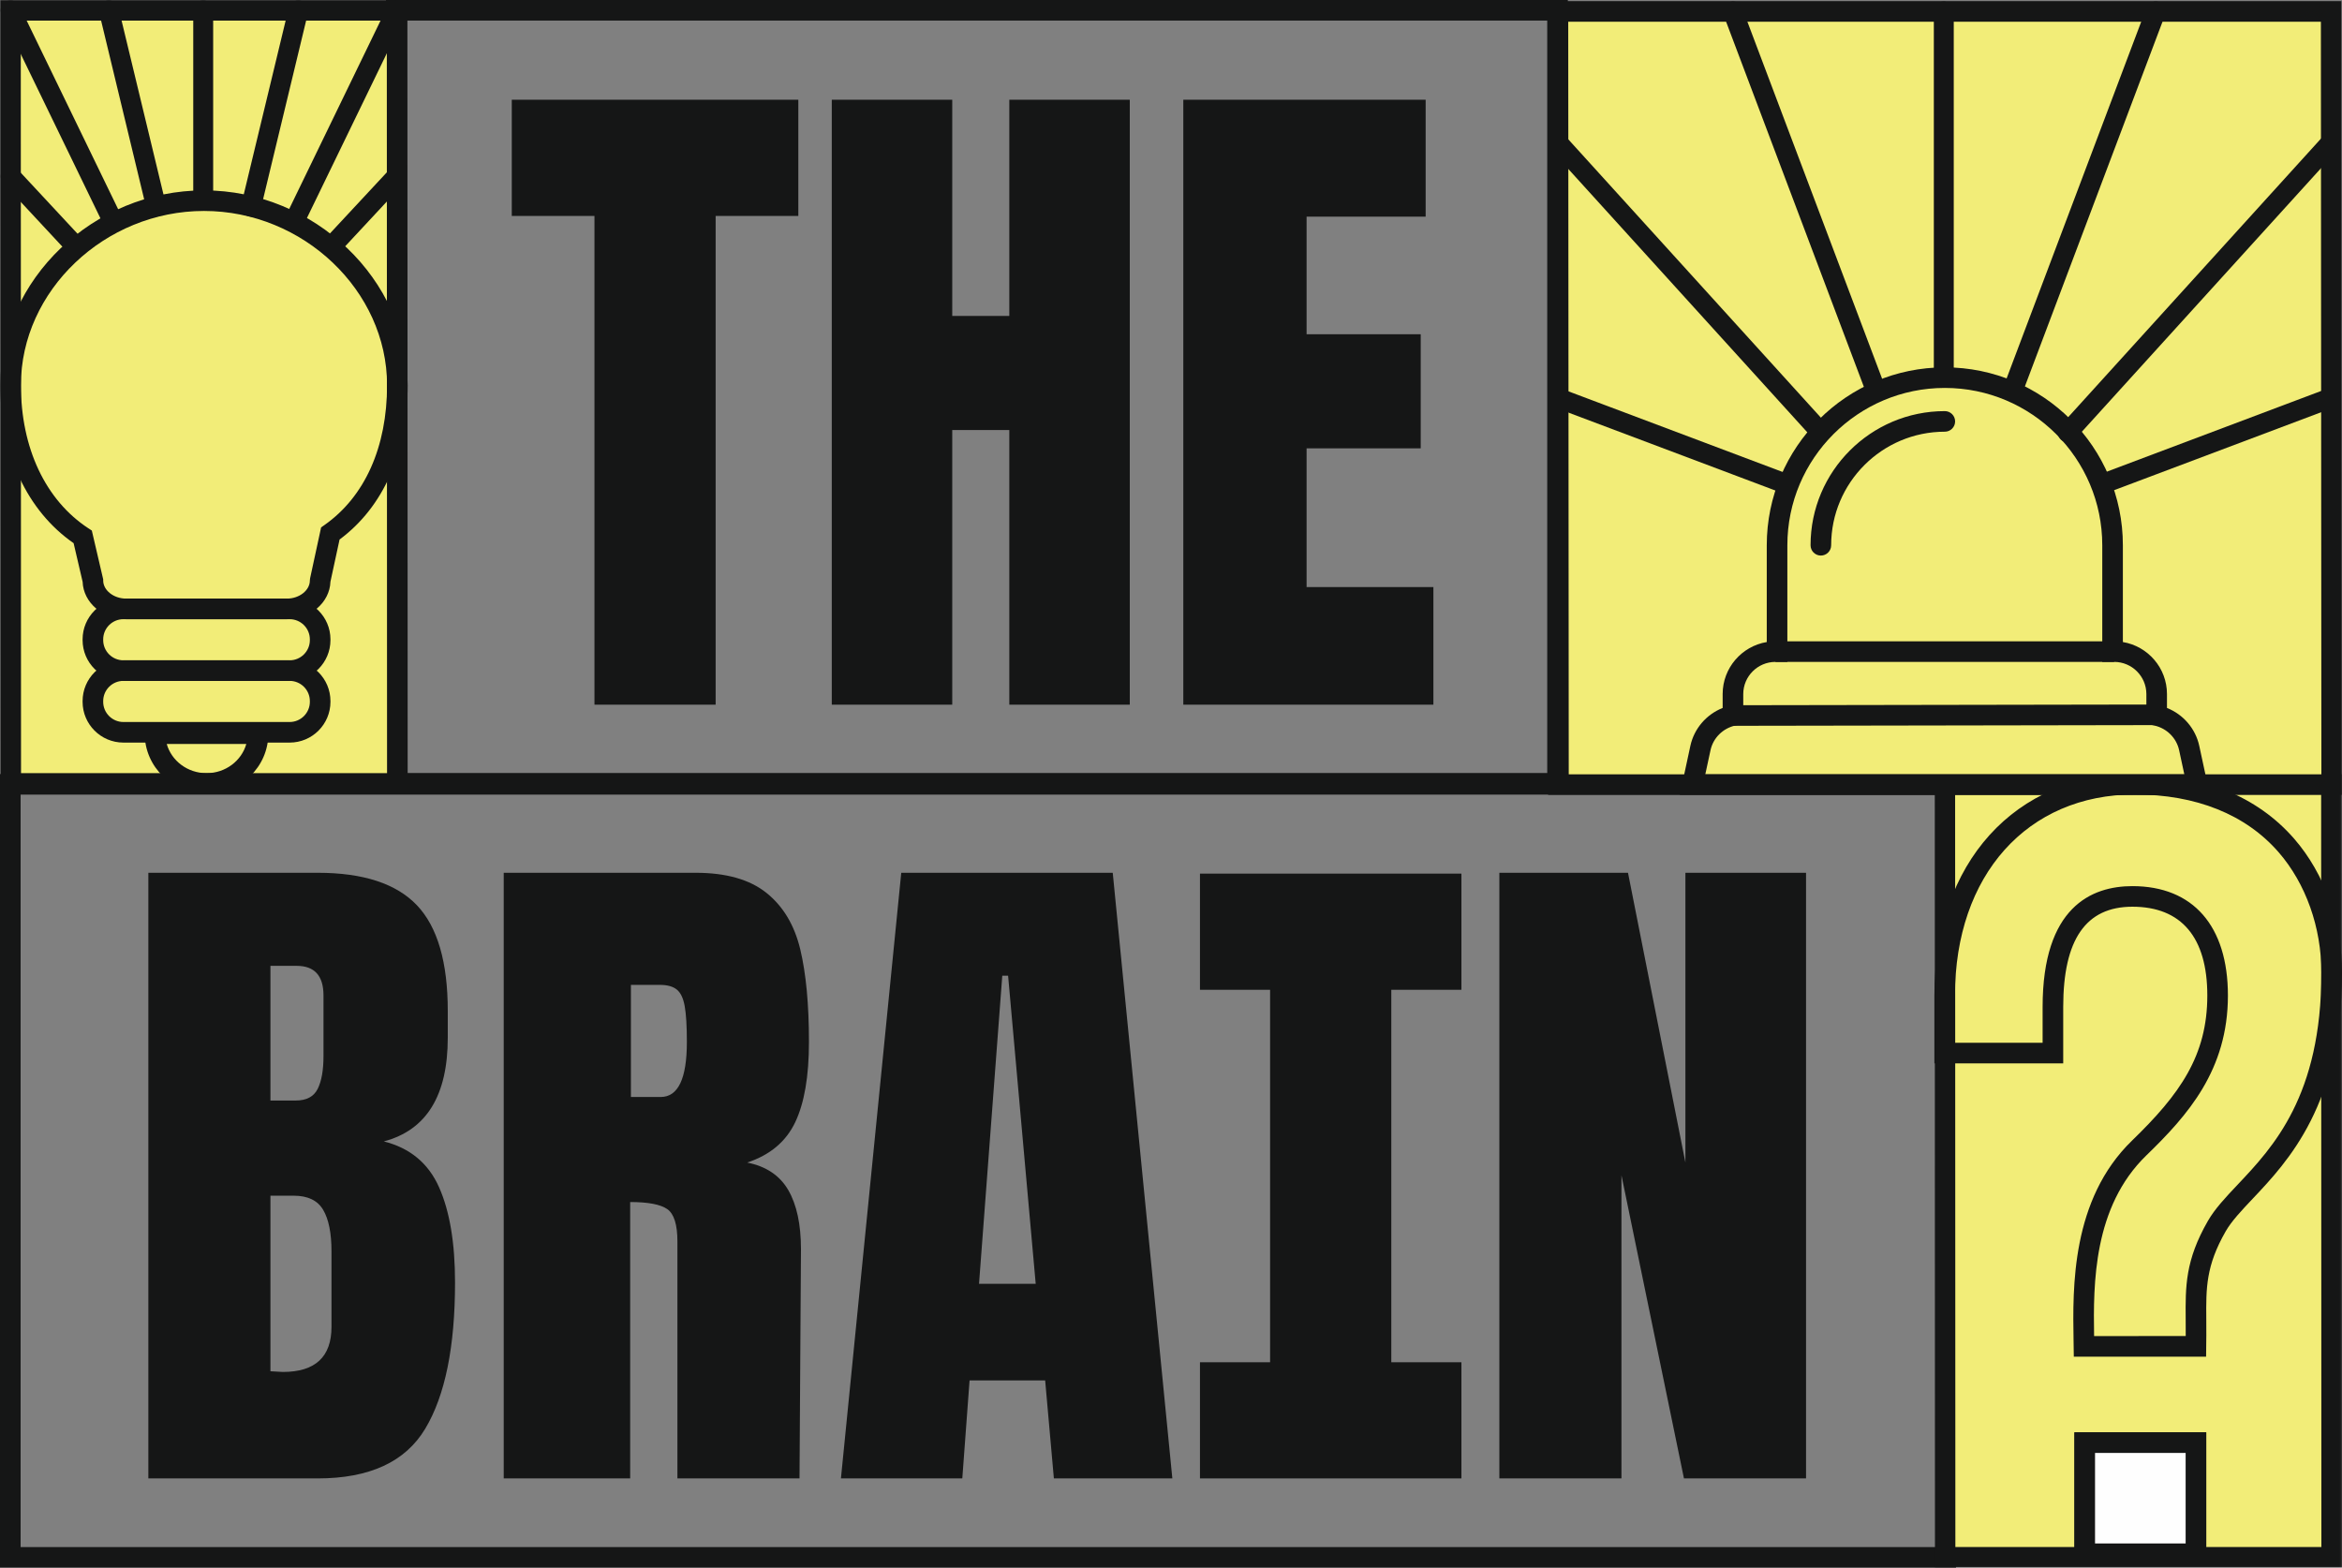
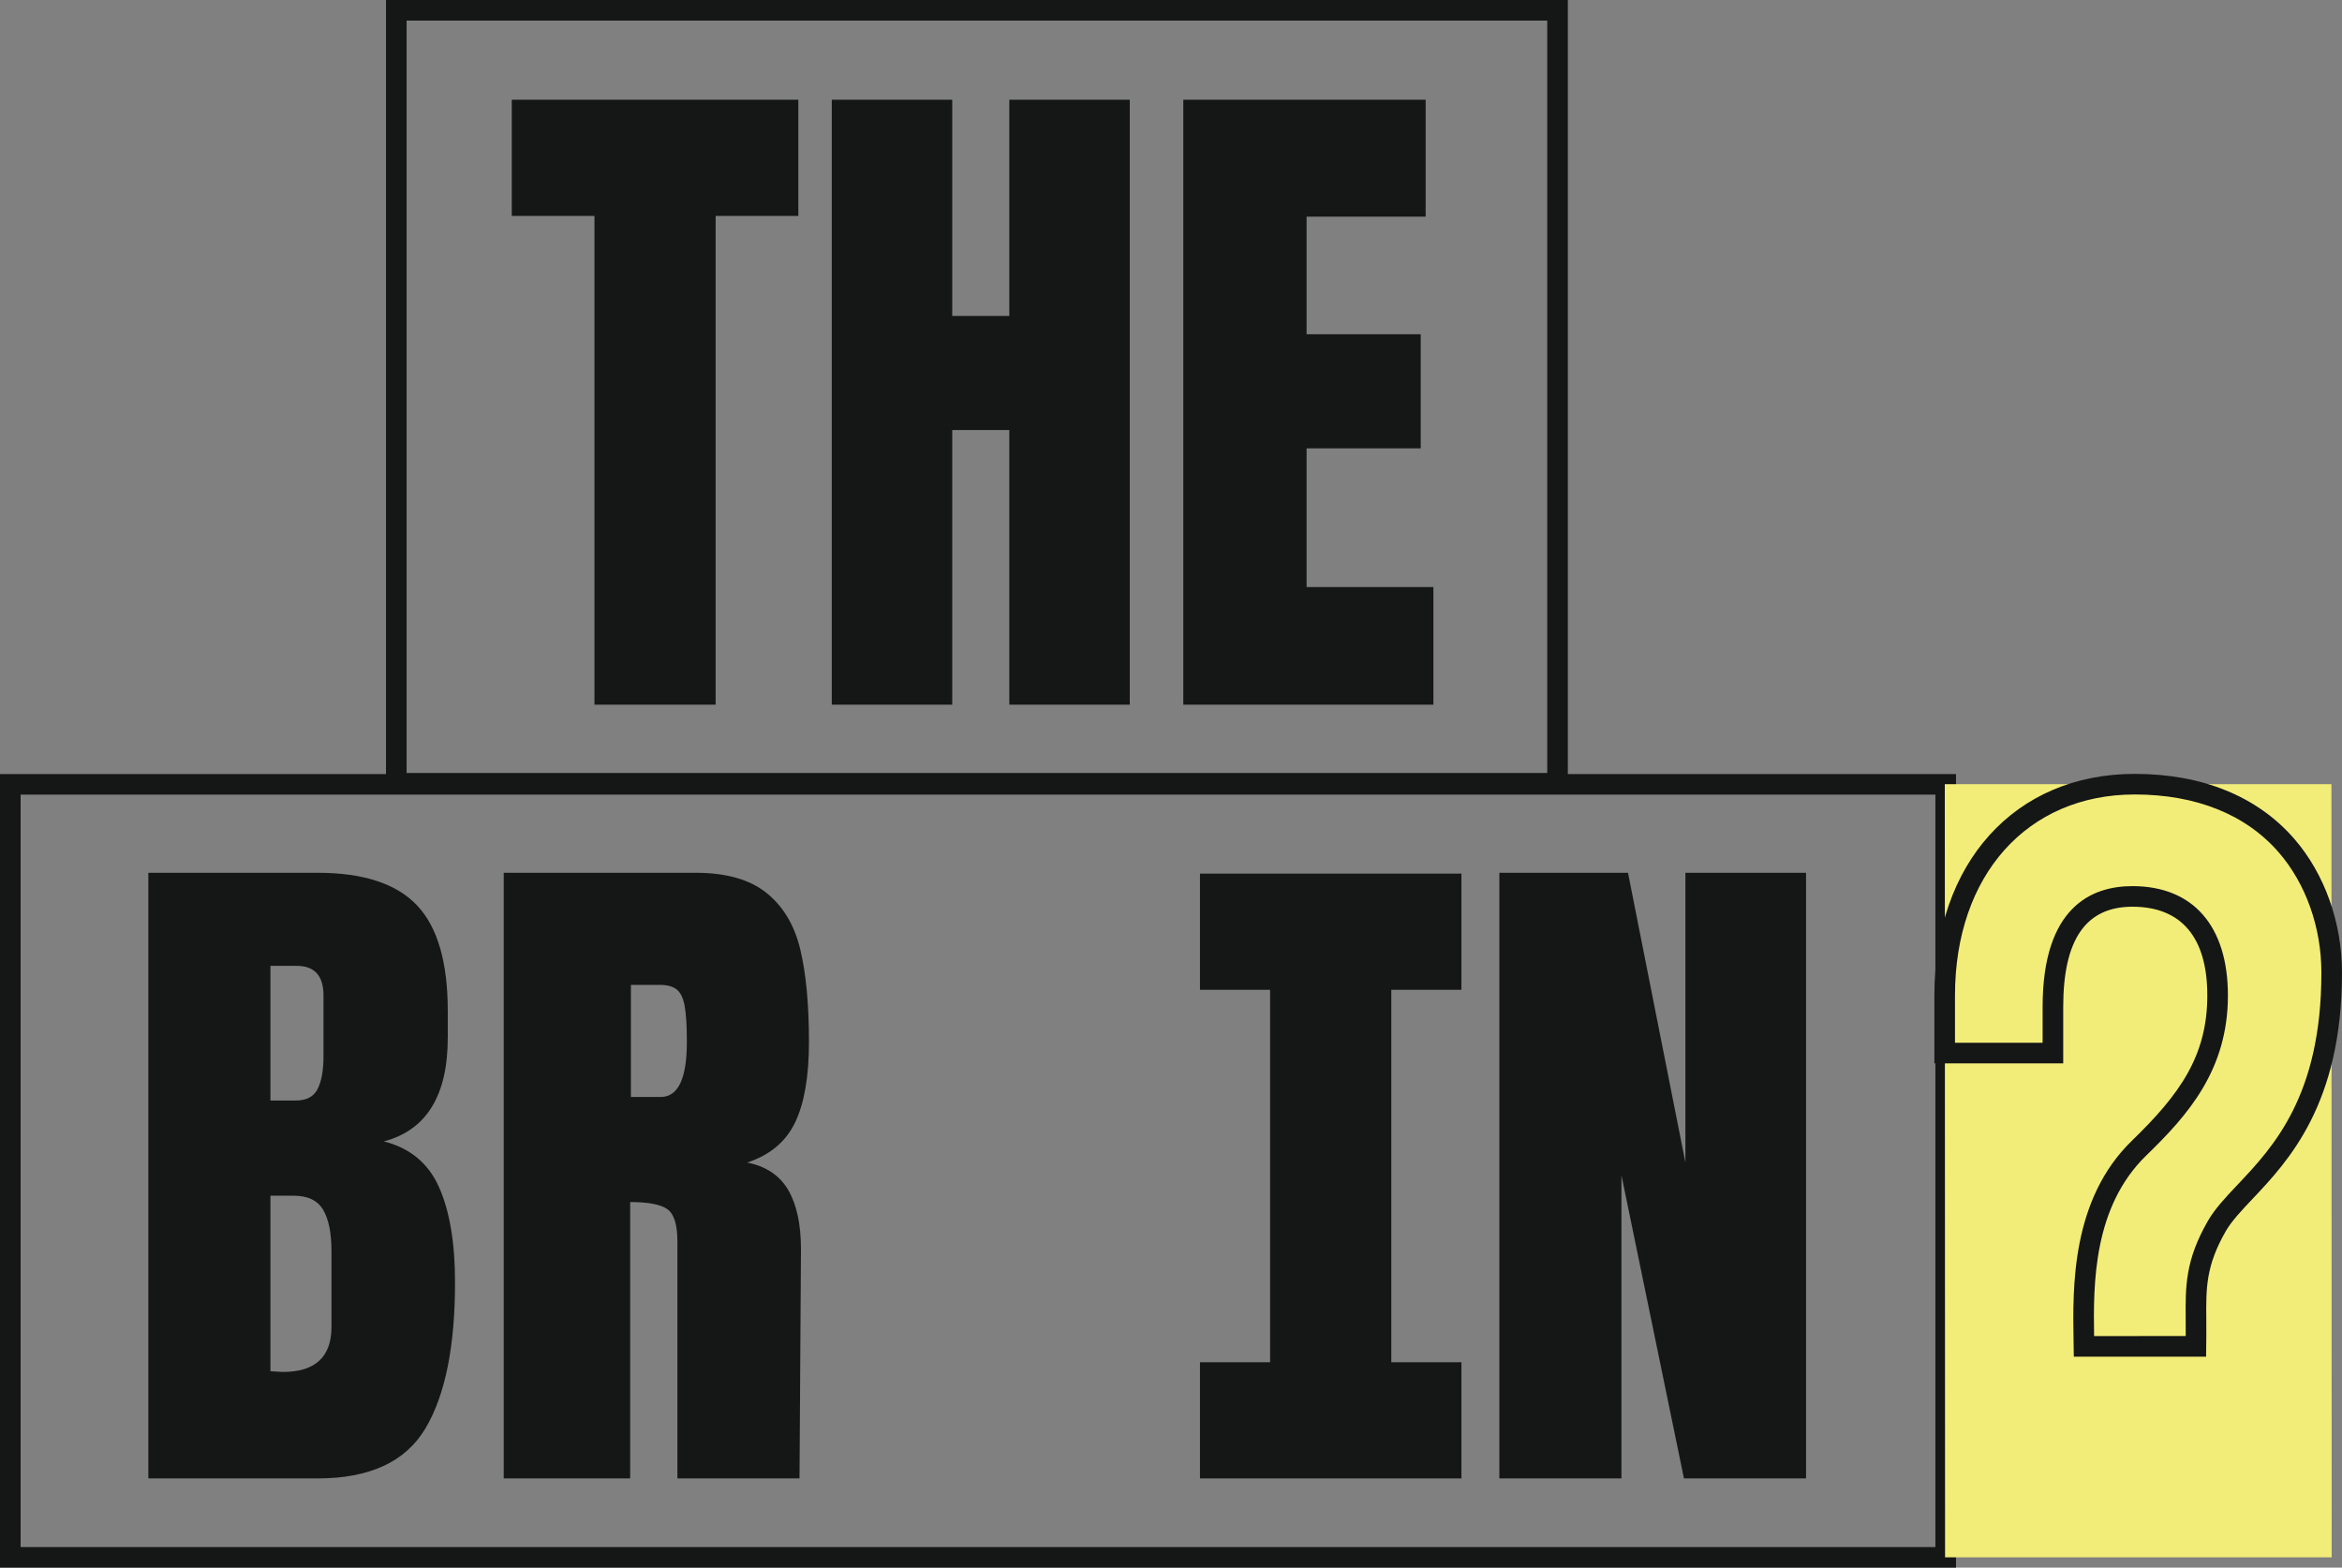
<svg xmlns="http://www.w3.org/2000/svg" xmlns:xlink="http://www.w3.org/1999/xlink" width="1080px" height="723px" viewBox="0 0 1080 723" version="1.1">
  <rect x="0" y="0" width="1080" height="723" fill="#808080" stroke="none" />
  <title>Logo-brain1</title>
  <defs>
    <polygon id="path-1" points="0 0 187.912 0 187.912 366.078 0 366.078" />
-     <polygon id="path-3" points="0 723 1080 723 1080 0 0 0" />
  </defs>
  <g id="Logo-brain1" stroke="none" stroke-width="1" fill="none" fill-rule="evenodd">
    <g id="Group-52">
      <path d="M0,723 L902,723 L902,357 L0,357 L0,723 Z M9.505,713.508 L892.495,713.508 L892.495,366.492 L9.505,366.492 L9.505,713.508 Z" id="Fill-1" fill="#151616" />
      <path d="M236,99.593 L274.136,99.593 L274.136,325 L330.012,325 L330.012,99.593 L368.145,99.593 L368.145,46 L236,46 L236,99.593 Z M465.437,145.714 L439.122,145.714 L439.122,46 L383.568,46 L383.568,325 L439.122,325 L439.122,198.331 L465.437,198.331 L465.437,325 L520.988,325 L520.988,46 L465.437,46 L465.437,145.714 Z M602.526,270.759 L602.526,206.775 L655.154,206.775 L655.154,154.159 L602.526,154.159 L602.526,99.918 L657.429,99.918 L657.429,46 L545.674,46 L545.674,325 L661,325 L661,270.759 L602.526,270.759 Z" id="Fill-2" fill="#151616" />
      <path d="M178,366 L723,366 L723,0 L178,0 L178,366 Z M187.505,356.508 L713.495,356.508 L713.495,9.494 L187.505,9.494 L187.505,356.508 Z" id="Fill-3" fill="#151616" />
      <g id="Group-51">
        <path d="M152.865,611.939 L152.865,577.146 C152.865,568.692 151.578,562.3 149.01,557.961 C146.441,553.627 141.916,551.458 135.437,551.458 L124.711,551.458 L124.711,632.425 L130.412,632.75 C145.377,632.75 152.865,625.815 152.865,611.939 L152.865,611.939 Z M136.444,507.56 C141.353,507.56 144.705,505.773 146.498,502.196 C148.281,498.617 149.179,493.578 149.179,487.075 L149.179,459.11 C149.179,450.005 145.042,445.453 136.779,445.453 L124.711,445.453 L124.711,507.56 L136.444,507.56 Z M68.409,402.531 L146.498,402.531 C167.495,402.531 182.745,407.52 192.243,417.488 C201.739,427.462 206.486,443.72 206.486,466.264 L206.486,478.62 C206.486,505.284 196.654,521.217 176.996,526.42 C189.061,529.458 197.547,536.5 202.468,547.556 C207.377,558.612 209.837,573.244 209.837,591.454 C209.837,621.156 205.258,643.642 196.098,658.925 C186.935,674.208 170.402,681.851 146.498,681.851 L68.409,681.851 L68.409,402.531 Z" id="Fill-4" fill="#151616" />
        <path d="M304.68,505.934 C312.724,505.934 316.745,497.48 316.745,480.571 C316.745,473.204 316.41,467.676 315.74,463.987 C315.07,460.304 313.838,457.759 312.052,456.347 C310.263,454.94 307.698,454.232 304.345,454.232 L290.94,454.232 L290.94,505.934 L304.68,505.934 Z M232.291,402.53 L320.766,402.53 C334.843,402.53 345.734,405.621 353.441,411.799 C361.151,417.977 366.347,426.65 369.029,437.812 C371.708,448.98 373.047,463.23 373.047,480.571 C373.047,496.397 370.924,508.754 366.68,517.64 C362.433,526.531 355.061,532.709 344.561,536.175 C353.275,537.912 359.586,542.139 363.497,548.856 C367.404,555.578 369.361,564.683 369.361,576.171 L368.692,681.85 L312.389,681.85 L312.389,572.594 C312.389,564.79 310.821,559.805 307.698,557.636 C304.563,555.471 298.868,554.384 290.603,554.384 L290.603,681.85 L232.291,681.85 L232.291,402.53 Z" id="Fill-6" fill="#151616" />
-         <path d="M451.47,592.104 L477.612,592.104 L464.877,450.006 L462.196,450.006 L451.47,592.104 Z M387.791,681.851 L415.609,402.531 L513.135,402.531 L540.617,681.851 L485.989,681.851 L481.968,636.652 L447.112,636.652 L443.761,681.851 L387.791,681.851 Z" id="Fill-8" fill="#151616" />
        <polygon id="Fill-10" fill="#151616" points="691.421 681.851 691.421 402.531 750.742 402.531 777.216 536.175 777.216 402.531 832.849 402.531 832.849 681.851 776.547 681.851 747.723 542.028 747.723 681.851" />
        <polygon id="Fill-12" fill="#151616" points="553.36 456.498 585.698 456.498 585.698 628.273 553.36 628.273 553.36 681.85 585.698 681.85 641.585 681.85 673.926 681.85 673.926 628.273 641.585 628.273 641.585 456.498 673.926 456.498 673.926 402.919 553.36 402.919" />
        <polygon id="Fill-14" fill="#F2ED78" points="1075.248 718.253 896.959 718.253 896.84 361.669 1075.129 361.669" />
        <g id="Group-18" transform="translate(892.088, 356.921)">
          <mask id="mask-2" fill="white">
            <use xlink:href="#path-1" />
          </mask>
          <g id="Clip-17" />
-           <path d="M9.619,356.584 L178.408,356.584 L178.296,9.494 L9.505,9.494 L9.619,356.584 Z M187.913,366.078 L0.124,366.078 L0,0 L187.792,0 L187.913,366.078 Z" id="Fill-16" fill="#151616" mask="url(#mask-2)" />
        </g>
        <path d="M965.677,616.211 L1007.931,616.168 L1007.934,615.767 C1007.957,613.173 1007.936,610.712 1007.917,608.345 C1007.798,593.25 1007.703,581.328 1018.12,563.164 C1021.372,557.491 1026.25,552.326 1031.895,546.35 C1048.186,529.099 1070.499,505.473 1070.499,448.578 C1070.499,427.715 1063.31,407.484 1050.779,393.062 C1035.629,375.631 1012.679,366.415 984.416,366.415 C934.839,366.415 901.53,403.674 901.53,459.129 L901.53,480.927 L941.941,480.927 L941.941,464.405 C941.941,418.352 964.456,408.685 983.345,408.685 C1011.337,408.685 1027.39,427.072 1027.39,459.129 C1027.39,493.544 1008.822,514.417 989.805,532.847 C965.283,556.589 965.285,592.018 965.677,616.211 L965.677,616.211 Z M1017.329,625.705 L956.324,625.705 L956.208,618.129 C955.799,593.843 955.118,553.214 983.193,526.03 C1005.167,504.735 1017.89,486.96 1017.89,459.129 C1017.89,432.339 1005.946,418.179 983.345,418.179 C961.877,418.179 951.441,433.3 951.441,464.405 L951.441,490.421 L892.029,490.421 L892.029,459.129 C892.029,397.997 929.156,356.921 984.416,356.921 C1015.512,356.921 1040.942,367.267 1057.952,386.837 C1071.962,402.96 1079.999,425.463 1079.999,448.578 C1079.999,509.247 1055.209,535.496 1038.804,552.867 C1033.574,558.405 1029.057,563.187 1026.364,567.884 C1017.225,583.82 1017.305,594.076 1017.417,608.269 C1017.436,610.686 1017.457,613.199 1017.434,615.848 L1017.329,625.705 Z" id="Fill-19" fill="#151616" />
        <mask id="mask-4" fill="white">
          <use xlink:href="#path-3" />
        </mask>
        <g id="Clip-22" />
        <path d="M966.11,711.852 L1007.894,711.852 L1007.894,670.097 L966.11,670.097 L966.11,711.852 Z M956.61,721.346 L1017.394,721.346 L1017.394,660.603 L956.61,660.603 L956.61,721.346 Z" id="Fill-21" fill="#151616" mask="url(#mask-4)" />
        <polygon id="Fill-23" fill="#F2ED78" mask="url(#mask-4)" points="1075.248 361.857 718.67 361.857 718.432 5.272 1075.011 5.272" />
        <path d="M723.416,357.11 L1070.497,357.11 L1070.264,10.019 L723.184,10.019 L723.416,357.11 Z M1080.002,366.604 L713.921,366.604 L713.679,0.525 L1079.76,0.525 L1080.002,366.604 Z" id="Fill-24" fill="#151616" mask="url(#mask-4)" />
-         <path d="M786.394,357.11 L1007.284,357.11 L1004.888,345.985 C1003.672,340.362 999.205,335.905 993.502,334.633 L989.788,333.804 L989.788,320.105 C989.788,311.928 983.13,305.275 974.948,305.275 L969.45,305.275 L969.45,251.48 C969.45,211.47 936.877,178.917 896.841,178.917 C856.805,178.917 824.231,211.47 824.231,251.48 L824.231,305.275 L818.73,305.275 C810.548,305.275 803.891,311.928 803.891,320.105 L803.891,333.804 L800.177,334.633 C794.477,335.905 790.007,340.362 788.791,345.988 L786.394,357.11 Z M1019.048,366.604 L774.635,366.604 L779.504,343.987 C781.226,336.021 786.895,329.489 794.391,326.511 L794.391,320.105 C794.391,308.054 803.205,298.022 814.731,296.109 L814.731,251.48 C814.731,206.234 851.563,169.423 896.841,169.423 C942.116,169.423 978.95,206.234 978.95,251.48 L978.95,296.111 C990.474,298.024 999.288,308.057 999.288,320.105 L999.288,326.511 C1006.786,329.489 1012.455,336.021 1014.174,343.984 L1019.048,366.604 Z" id="Fill-25" fill="#151616" mask="url(#mask-4)" />
+         <path d="M786.394,357.11 L1007.284,357.11 L1004.888,345.985 C1003.672,340.362 999.205,335.905 993.502,334.633 L989.788,333.804 L989.788,320.105 C989.788,311.928 983.13,305.275 974.948,305.275 L969.45,305.275 L969.45,251.48 C969.45,211.47 936.877,178.917 896.841,178.917 C856.805,178.917 824.231,211.47 824.231,251.48 L824.231,305.275 L818.73,305.275 C810.548,305.275 803.891,311.928 803.891,320.105 L803.891,333.804 L800.177,334.633 C794.477,335.905 790.007,340.362 788.791,345.988 L786.394,357.11 Z L774.635,366.604 L779.504,343.987 C781.226,336.021 786.895,329.489 794.391,326.511 L794.391,320.105 C794.391,308.054 803.205,298.022 814.731,296.109 L814.731,251.48 C814.731,206.234 851.563,169.423 896.841,169.423 C942.116,169.423 978.95,206.234 978.95,251.48 L978.95,296.111 C990.474,298.024 999.288,308.057 999.288,320.105 L999.288,326.511 C1006.786,329.489 1012.455,336.021 1014.174,343.984 L1019.048,366.604 Z" id="Fill-25" fill="#151616" mask="url(#mask-4)" />
        <path d="M839.677,256.227 C837.055,256.227 834.927,254.1 834.927,251.48 C834.927,217.363 862.701,189.608 896.84,189.608 C899.464,189.608 901.59,191.732 901.59,194.355 C901.59,196.975 899.464,199.102 896.84,199.102 C867.938,199.102 844.427,222.599 844.427,251.48 C844.427,254.1 842.299,256.227 839.677,256.227" id="Fill-26" fill="#151616" mask="url(#mask-4)" />
        <polygon id="Fill-27" fill="#151616" mask="url(#mask-4)" points="818.732 305.274 974.947 305.274 974.947 295.78 818.732 295.78" />
        <polygon id="Fill-28" fill="#151616" mask="url(#mask-4)" points="799.148 334.747 799.134 325.253 994.531 324.928 994.545 334.422" />
        <path d="M896.37,178.759 C893.835,178.759 891.776,176.704 891.776,174.169 L891.776,5.273 C891.776,2.738 893.835,0.683 896.37,0.683 C898.904,0.683 900.963,2.738 900.963,5.273 L900.963,174.169 C900.963,176.704 898.904,178.759 896.37,178.759" id="Fill-29" fill="#151616" mask="url(#mask-4)" />
        <path d="M864.893,184.242 C863.039,184.242 861.288,183.107 860.595,181.27 L794.806,6.892 C793.913,4.521 795.11,1.872 797.485,0.98 C799.853,0.082 802.506,1.281 803.401,3.654 L869.192,178.033 C870.085,180.404 868.888,183.053 866.513,183.945 C865.979,184.147 865.433,184.242 864.893,184.242" id="Fill-30" fill="#151616" mask="url(#mask-4)" />
        <path d="M839.679,204.035 C838.428,204.035 837.181,203.527 836.274,202.528 L715.03,68.908 C713.327,67.03 713.468,64.127 715.346,62.426 C717.227,60.719 720.13,60.866 721.835,62.741 L843.08,196.364 C844.781,198.242 844.641,201.142 842.762,202.846 C841.883,203.641 840.779,204.035 839.679,204.035" id="Fill-31" fill="#151616" mask="url(#mask-4)" />
-         <path d="M822.931,227.507 C822.392,227.507 821.846,227.412 821.312,227.211 L716.812,187.858 C714.44,186.963 713.24,184.317 714.133,181.946 C715.029,179.575 717.679,178.374 720.052,179.271 L824.551,218.623 C826.924,219.516 828.123,222.165 827.23,224.536 C826.537,226.373 824.786,227.507 822.931,227.507" id="Fill-32" fill="#151616" mask="url(#mask-4)" />
        <path d="M928.317,184.242 C927.778,184.242 927.231,184.147 926.697,183.945 C924.322,183.053 923.125,180.404 924.018,178.033 L989.809,3.654 C990.704,1.281 993.355,0.082 995.725,0.98 C998.1,1.872 999.297,4.521 998.404,6.892 L932.615,181.27 C931.922,183.107 930.172,184.242 928.317,184.242" id="Fill-33" fill="#151616" mask="url(#mask-4)" />
-         <path d="M953.531,204.035 C952.431,204.035 951.327,203.641 950.448,202.846 C948.569,201.142 948.429,198.242 950.129,196.364 L1071.375,62.741 C1073.08,60.866 1075.983,60.719 1077.864,62.426 C1079.742,64.127 1079.882,67.03 1078.18,68.908 L956.936,202.528 C956.029,203.527 954.782,204.035 953.531,204.035" id="Fill-34" fill="#151616" mask="url(#mask-4)" />
        <path d="M970.279,227.507 C968.424,227.507 966.673,226.373 965.98,224.536 C965.087,222.165 966.286,219.516 968.659,218.623 L1073.158,179.271 C1075.528,178.371 1078.181,179.575 1079.077,181.946 C1079.97,184.317 1078.77,186.963 1076.398,187.858 L971.898,227.211 C971.364,227.412 970.818,227.507 970.279,227.507" id="Fill-35" fill="#151616" mask="url(#mask-4)" />
        <polygon id="Fill-36" fill="#F2ED78" mask="url(#mask-4)" points="183.24 361.333 4.951 361.333 4.832 4.748 183.121 4.748" />
        <path d="M9.697,356.586 L178.486,356.586 L178.375,9.495 L9.583,9.495 L9.697,356.586 Z M187.991,366.08 L0.202,366.08 L0.078,0.001 L187.87,0.001 L187.991,366.08 Z" id="Fill-37" fill="#151616" mask="url(#mask-4)" />
        <path d="M56.899,314.029 C51.766,314.029 47.589,318.201 47.589,323.33 L47.589,323.686 C47.589,328.816 51.766,332.991 56.899,332.991 L133.577,332.991 C138.709,332.991 142.887,328.816 142.887,323.686 L142.887,323.33 C142.887,318.201 138.709,314.029 133.577,314.029 L56.899,314.029 Z M133.577,342.485 L56.899,342.485 C46.527,342.485 38.088,334.051 38.088,323.686 L38.088,323.33 C38.088,312.968 46.527,304.535 56.899,304.535 L133.577,304.535 C143.949,304.535 152.387,312.968 152.387,323.33 L152.387,323.686 C152.387,334.051 143.949,342.485 133.577,342.485 L133.577,342.485 Z" id="Fill-38" fill="#151616" mask="url(#mask-4)" />
        <path d="M76.892,343.133 C79.077,350.873 86.473,356.586 95.239,356.586 C104,356.586 111.396,350.873 113.581,343.133 L76.892,343.133 Z M95.239,366.08 C79.521,366.08 66.736,353.657 66.736,338.386 L66.736,333.639 L123.739,333.639 L123.739,338.386 C123.739,353.657 110.955,366.08 95.239,366.08 L95.239,366.08 Z" id="Fill-39" fill="#151616" mask="url(#mask-4)" />
        <path d="M56.899,285.572 C51.766,285.572 47.589,289.745 47.589,294.874 L47.589,295.23 C47.589,300.361 51.766,304.534 56.899,304.534 L133.577,304.534 C138.709,304.534 142.887,300.361 142.887,295.23 L142.887,294.874 C142.887,289.745 138.709,285.572 133.577,285.572 L56.899,285.572 Z M133.577,314.028 L56.899,314.028 C46.527,314.028 38.088,305.597 38.088,295.23 L38.088,294.874 C38.088,284.511 46.527,276.078 56.899,276.078 L133.577,276.078 C143.949,276.078 152.387,284.511 152.387,294.874 L152.387,295.23 C152.387,305.597 143.949,314.028 133.577,314.028 L133.577,314.028 Z" id="Fill-40" fill="#151616" mask="url(#mask-4)" />
        <path d="M94.064,97.294 C48.302,97.294 9.641,134.083 9.641,177.63 C9.641,206.632 20.982,230.696 40.752,243.651 L42.343,244.693 L47.59,267.196 L47.59,267.742 C47.59,272.261 52.437,276.078 58.175,276.078 L132.303,276.078 C138.041,276.078 142.888,272.261 142.888,267.742 L142.995,266.74 L148.08,243.231 L149.602,242.165 C168.232,229.101 178.49,206.183 178.49,177.63 C178.49,134.083 139.829,97.294 94.064,97.294 M132.303,285.572 L58.175,285.572 C47.321,285.572 38.453,277.893 38.102,268.335 L33.945,250.51 C12.434,235.555 0.141,209.119 0.141,177.63 C0.141,128.938 43.151,87.8 94.064,87.8 C144.978,87.8 187.99,128.938 187.99,177.63 C187.99,208.594 176.853,233.794 156.587,248.832 L152.379,268.293 C152.049,277.872 143.171,285.572 132.303,285.572" id="Fill-41" fill="#151616" mask="url(#mask-4)" />
        <path d="M93.707,97.136 C91.173,97.136 89.114,95.081 89.114,92.546 L89.114,4.748 C89.114,2.213 91.173,0.158 93.707,0.158 C96.241,0.158 98.301,2.213 98.301,4.748 L98.301,92.546 C98.301,95.081 96.241,97.136 93.707,97.136" id="Fill-42" fill="#151616" mask="url(#mask-4)" />
        <path d="M72.019,99.909 C69.945,99.909 68.067,98.497 67.558,96.394 L45.734,5.821 C45.14,3.357 46.656,0.879 49.121,0.286 C51.579,-0.305 54.063,1.209 54.662,3.673 L76.489,94.243 C77.082,96.707 75.565,99.187 73.099,99.781 C72.738,99.866 72.375,99.909 72.019,99.909" id="Fill-43" fill="#151616" mask="url(#mask-4)" />
        <path d="M52.177,106.835 C50.471,106.835 48.835,105.883 48.042,104.245 L0.76,6.749 C-0.347,4.468 0.608,1.722 2.89,0.618 C5.168,-0.485 7.918,0.464 9.025,2.747 L56.307,100.243 C57.414,102.524 56.459,105.268 54.176,106.374 C53.53,106.687 52.849,106.835 52.177,106.835" id="Fill-44" fill="#151616" mask="url(#mask-4)" />
        <path d="M33.742,116.959 C32.512,116.959 31.284,116.465 30.379,115.495 L1.53,84.492 C-0.197,82.636 -0.093,79.733 1.765,78.005 C3.62,76.282 6.524,76.384 8.256,78.243 L37.105,109.245 C38.832,111.101 38.727,114.004 36.868,115.73 C35.984,116.553 34.863,116.959 33.742,116.959" id="Fill-45" fill="#151616" mask="url(#mask-4)" />
        <path d="M115.774,99.909 C115.417,99.909 115.054,99.866 114.693,99.781 C112.228,99.187 110.71,96.707 111.304,94.243 L133.13,3.673 C133.727,1.207 136.211,-0.305 138.671,0.286 C141.137,0.879 142.652,3.357 142.058,5.821 L120.234,96.394 C119.726,98.497 117.845,99.909 115.774,99.909" id="Fill-46" fill="#151616" mask="url(#mask-4)" />
        <path d="M135.616,106.835 C134.944,106.835 134.262,106.687 133.616,106.374 C131.334,105.268 130.379,102.524 131.486,100.243 L178.768,2.747 C179.875,0.464 182.618,-0.488 184.903,0.618 C187.185,1.722 188.14,4.468 187.033,6.749 L139.751,104.245 C138.958,105.883 137.321,106.835 135.616,106.835" id="Fill-47" fill="#151616" mask="url(#mask-4)" />
        <path d="M154.05,116.959 C152.929,116.959 151.808,116.553 150.925,115.73 C149.065,114.004 148.961,111.101 150.687,109.245 L179.537,78.243 C181.268,76.384 184.175,76.282 186.028,78.005 C187.885,79.733 187.99,82.636 186.263,84.492 L157.413,115.495 C156.508,116.465 155.281,116.959 154.05,116.959" id="Fill-48" fill="#151616" mask="url(#mask-4)" />
        <polygon id="Fill-49" fill="#FEFEFE" mask="url(#mask-4)" points="961.36 716.601 1012.644 716.601 1012.644 665.35 961.36 665.35" />
        <path d="M966.11,711.852 L1007.894,711.852 L1007.894,670.097 L966.11,670.097 L966.11,711.852 Z M956.61,721.346 L1017.394,721.346 L1017.394,660.603 L956.61,660.603 L956.61,721.346 Z" id="Fill-50" fill="#151616" mask="url(#mask-4)" />
      </g>
    </g>
  </g>
</svg>